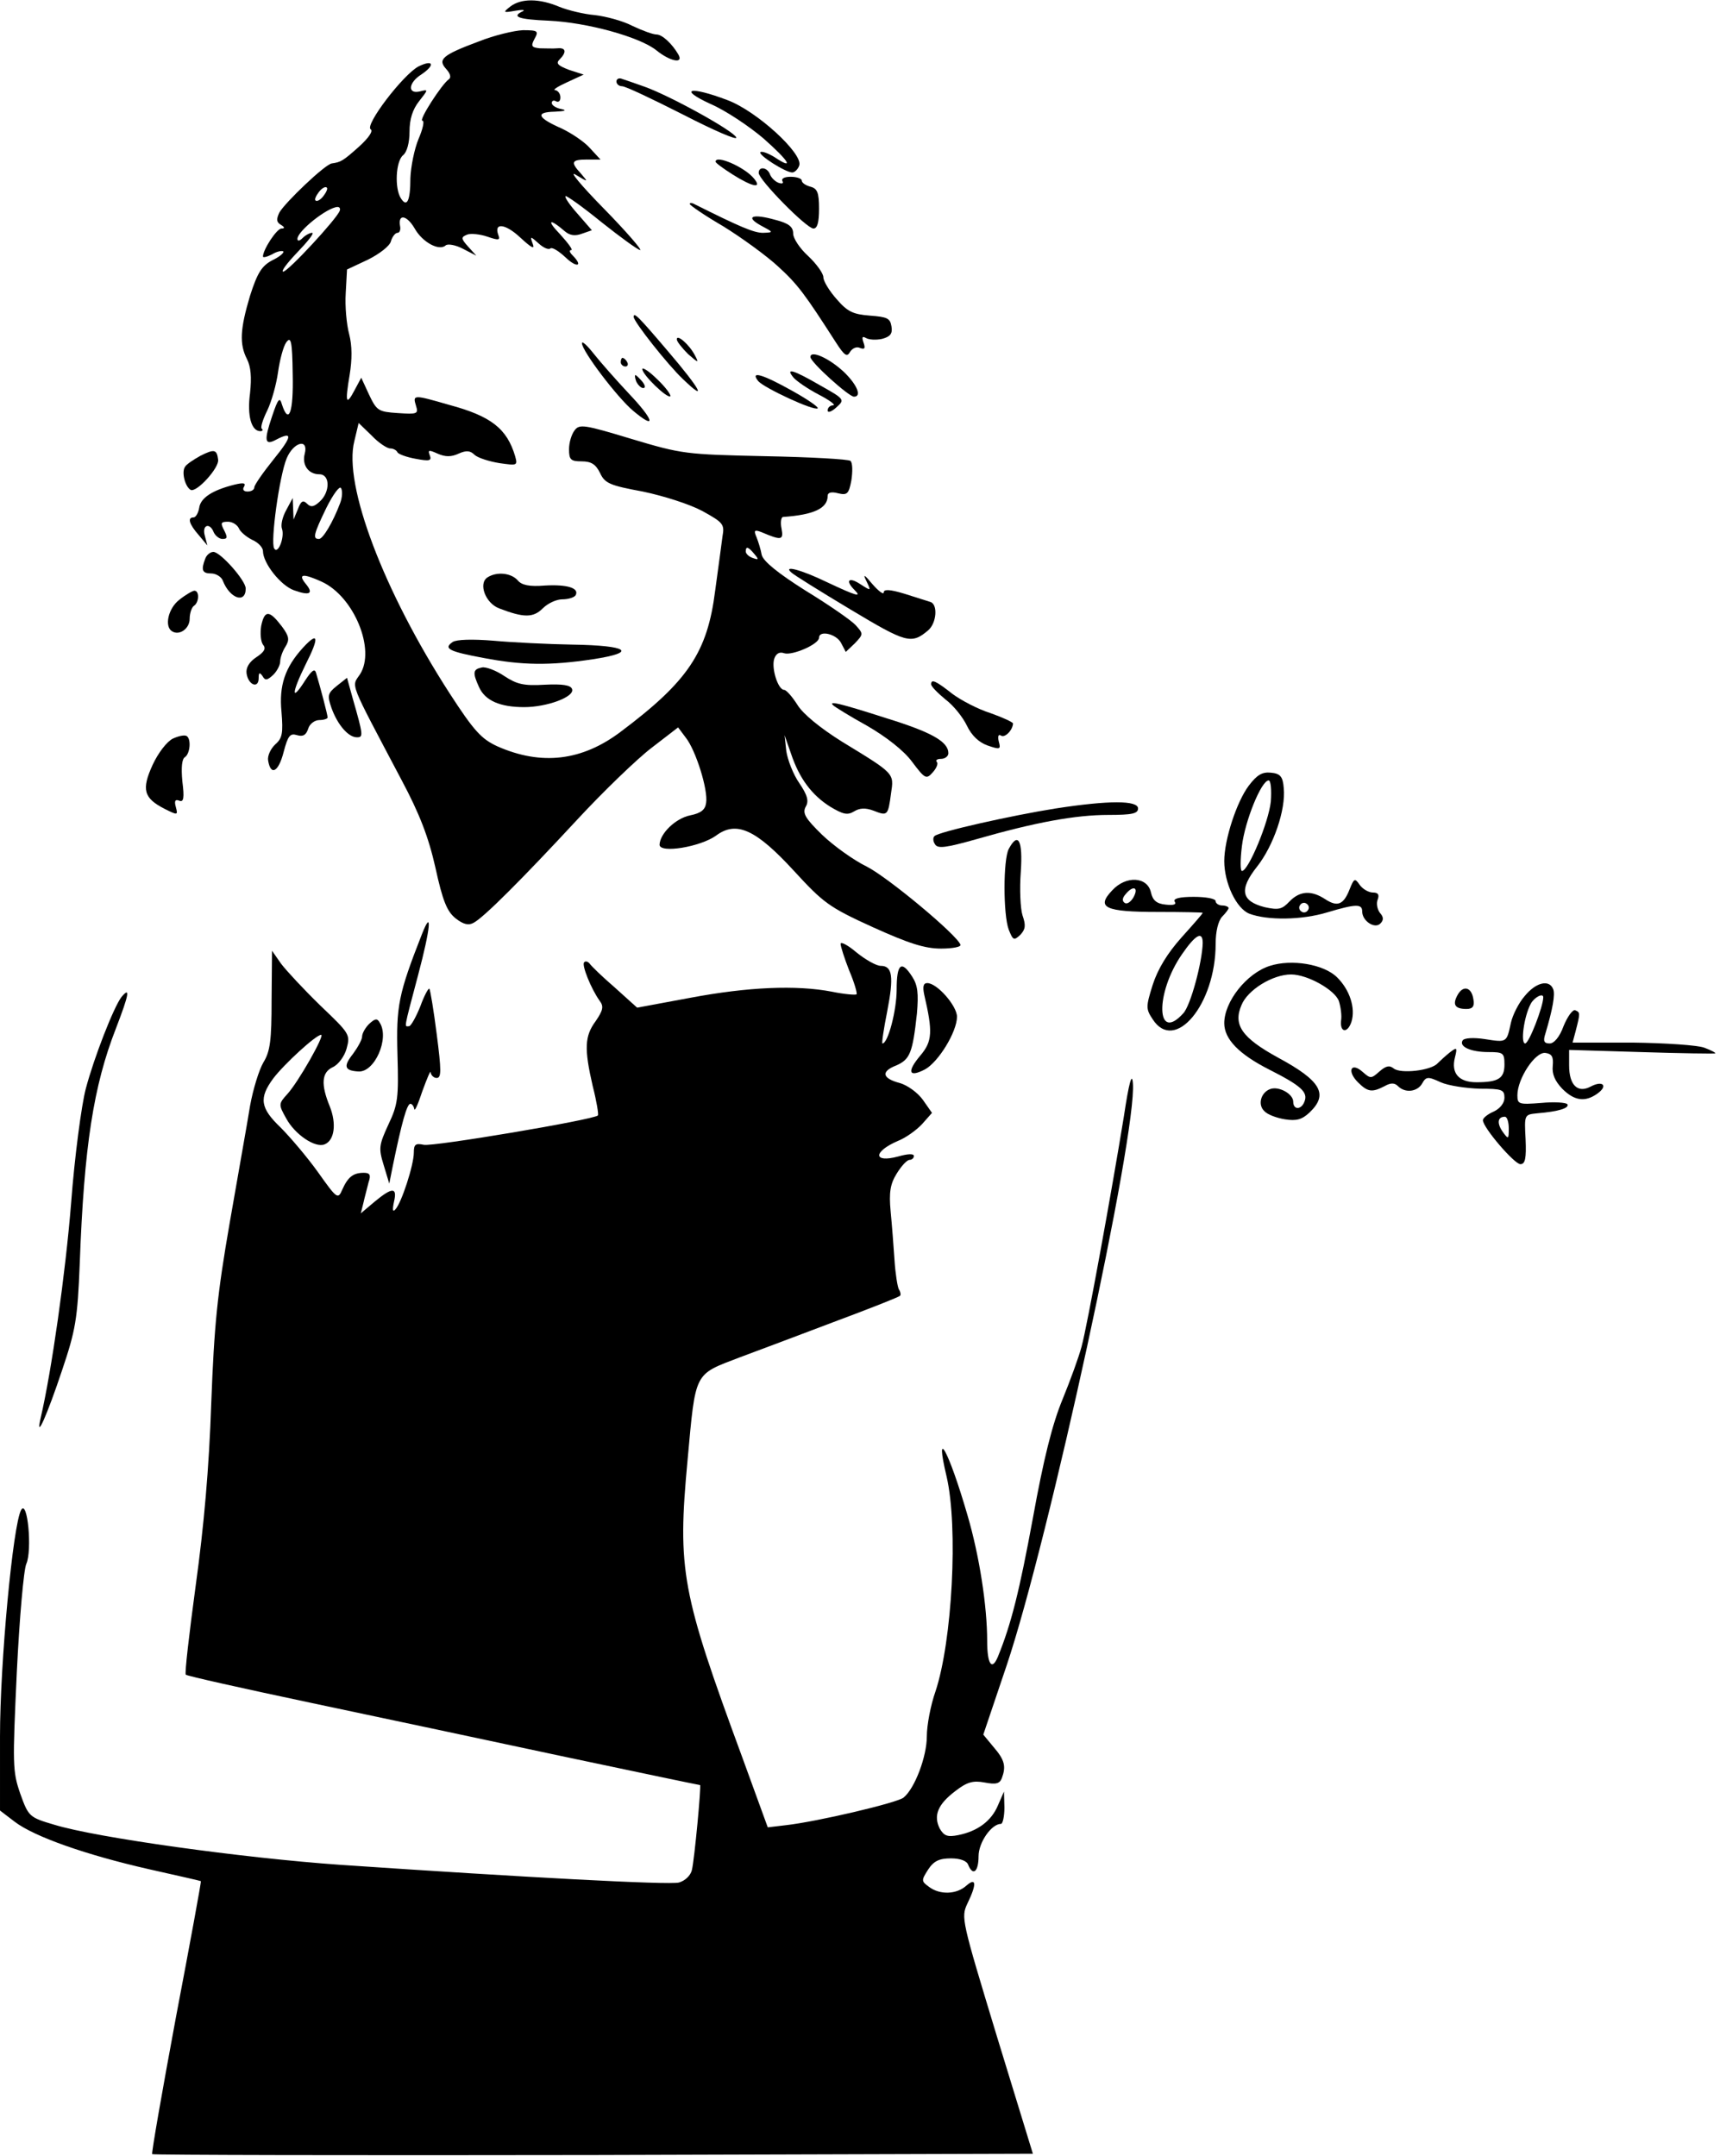
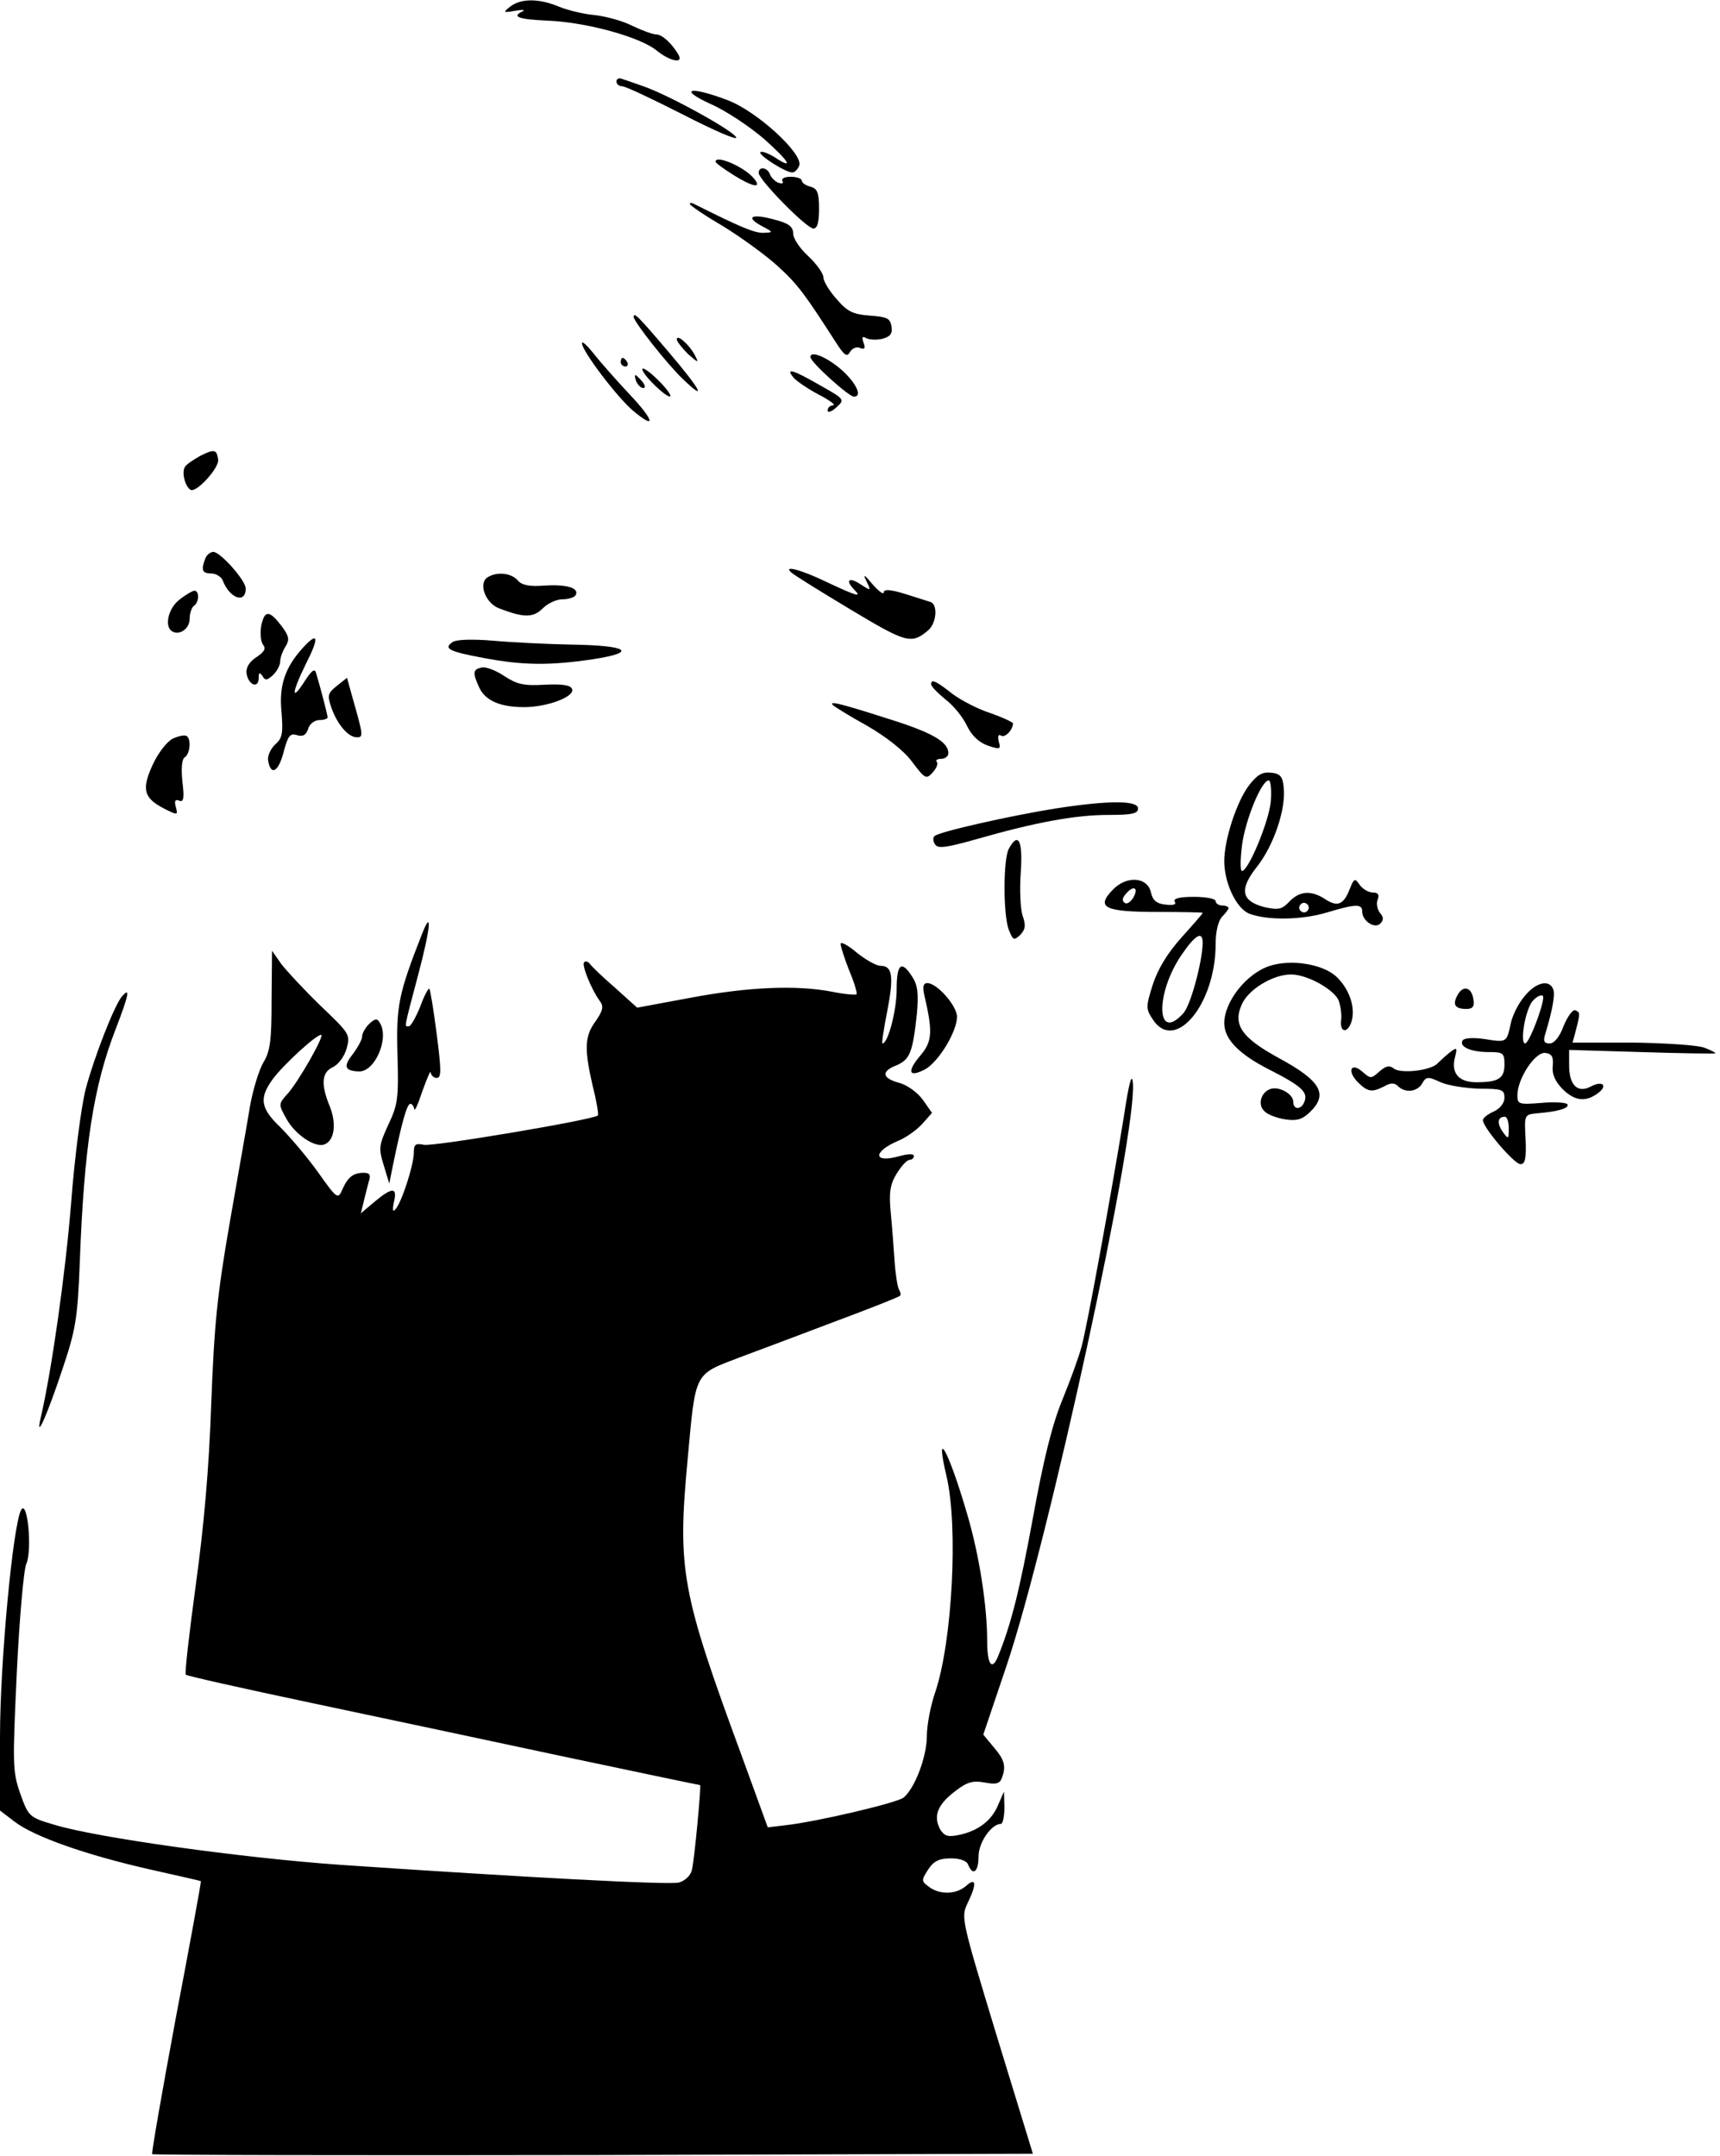
<svg xmlns="http://www.w3.org/2000/svg" version="1.0" width="399pt" height="500pt" viewBox="0 0 399 500" preserveAspectRatio="xMidYMid meet">
  <g transform="translate(0,500) scale(0.1,-0.1)" fill="#000000" stroke="none">
    <path d="M1184 4985 c-18 -14 -17 -15 11 -10 17 3 24 2 18 -1 -28 -13 -10 -19 60 -22 89 -4 212 -38 250 -69 31 -25 63 -32 51 -10 -15 26 -38 47 -51 47 -8 0 -33 9 -56 20 -23 12 -62 22 -87 25 -25 2 -62 11 -82 19 -47 20 -89 20 -114 1z" />
-     <path d="M1111 4904 c-86 -32 -96 -42 -76 -64 10 -11 12 -20 6 -24 -16 -11 -71 -96 -61 -96 5 0 1 -19 -9 -42 -10 -24 -18 -65 -19 -91 0 -53 -8 -69 -22 -47 -15 23 -12 86 5 100 9 7 15 29 15 55 0 28 7 51 22 70 22 28 22 28 2 23 -29 -7 -27 20 3 39 33 22 29 36 -6 19 -36 -19 -126 -137 -111 -146 6 -4 -5 -20 -27 -40 -37 -33 -42 -36 -63 -39 -15 -1 -109 -91 -122 -114 -7 -15 -7 -22 3 -28 10 -6 10 -9 2 -9 -11 0 -43 -49 -43 -65 0 -3 9 -1 21 5 11 7 23 9 26 7 3 -3 -9 -13 -26 -21 -24 -13 -34 -29 -51 -82 -23 -77 -25 -112 -7 -147 9 -18 11 -42 7 -79 -7 -52 3 -88 24 -88 5 0 7 3 3 6 -3 3 3 22 13 42 10 21 21 60 25 89 4 28 12 59 19 69 11 15 14 3 15 -74 2 -88 -9 -119 -25 -70 -5 18 -9 14 -23 -28 -19 -56 -17 -68 9 -54 40 21 38 8 -5 -45 -25 -31 -45 -60 -45 -65 0 -6 -7 -10 -16 -10 -9 0 -12 5 -8 11 5 9 -1 10 -22 5 -52 -13 -79 -31 -82 -54 -2 -12 -8 -22 -13 -22 -15 0 -10 -16 12 -41 l20 -24 -6 23 c-7 25 12 31 21 7 4 -8 13 -15 20 -15 12 0 12 4 4 20 -9 17 -8 20 9 20 10 0 21 -7 25 -15 3 -8 17 -20 31 -27 14 -6 25 -18 25 -26 0 -28 41 -80 72 -91 36 -13 46 -8 28 14 -20 24 -8 26 36 6 75 -34 126 -158 89 -215 -20 -30 -27 -11 97 -246 41 -77 62 -131 78 -202 17 -78 27 -102 47 -118 18 -14 30 -17 42 -10 24 13 111 100 239 238 62 67 141 143 174 168 l61 47 18 -24 c23 -29 52 -121 47 -151 -2 -16 -12 -24 -37 -29 -34 -7 -70 -42 -71 -68 0 -21 95 -5 131 21 47 35 92 15 181 -82 68 -74 81 -84 182 -130 84 -38 121 -50 159 -50 27 0 47 4 45 9 -8 23 -168 156 -217 181 -31 15 -78 49 -104 74 -39 38 -46 50 -38 65 8 13 4 27 -15 55 -14 20 -27 54 -30 74 l-4 37 15 -43 c19 -57 48 -96 91 -123 30 -18 40 -20 55 -11 13 8 26 9 45 2 33 -13 34 -12 41 40 7 47 9 45 -114 120 -51 32 -90 64 -103 85 -12 19 -26 35 -31 35 -14 0 -30 50 -23 72 4 12 12 17 23 13 19 -6 81 21 81 36 0 18 40 9 51 -12 l11 -21 21 20 c20 21 20 22 2 42 -10 11 -62 47 -116 80 -65 41 -98 68 -102 83 -2 12 -8 31 -12 41 -7 16 -5 18 11 12 47 -20 52 -19 47 8 -3 14 -1 26 3 27 72 5 104 20 104 49 0 8 9 10 24 6 21 -5 25 -2 31 30 3 20 3 40 -2 45 -4 4 -93 9 -198 11 -185 4 -193 5 -310 40 -109 33 -121 35 -132 20 -7 -9 -13 -28 -13 -44 0 -24 4 -28 29 -28 23 0 33 -7 43 -27 11 -24 23 -29 99 -43 48 -10 108 -29 138 -45 49 -27 52 -31 47 -59 -2 -17 -10 -74 -17 -126 -18 -143 -63 -210 -219 -327 -90 -68 -184 -79 -286 -34 -37 17 -54 35 -111 123 -153 237 -247 484 -221 585 l10 42 30 -29 c16 -17 36 -30 43 -30 7 0 15 -4 17 -9 2 -4 20 -11 42 -15 32 -6 38 -5 33 8 -5 13 -2 13 18 4 18 -8 32 -8 49 0 18 8 27 7 37 -3 8 -7 33 -15 57 -19 42 -6 43 -6 37 16 -19 64 -56 93 -153 119 -83 24 -85 24 -77 -2 6 -19 3 -20 -42 -17 -45 3 -49 5 -67 43 l-18 39 -15 -28 c-20 -38 -23 -31 -12 34 6 36 6 68 -1 95 -6 22 -10 65 -8 95 l3 55 49 23 c26 13 51 32 53 43 3 10 10 19 15 19 5 0 8 7 6 16 -5 29 16 25 34 -6 18 -32 57 -53 72 -39 5 4 23 1 40 -8 l31 -16 -19 21 c-17 19 -17 22 -2 28 8 3 30 1 47 -5 26 -9 30 -8 25 4 -11 30 17 26 51 -6 26 -24 34 -28 29 -15 -7 19 -6 19 14 1 11 -10 23 -15 27 -11 4 3 19 -6 35 -21 26 -25 42 -21 16 5 -7 7 -8 12 -3 12 5 0 -7 16 -26 37 -32 33 -25 38 12 6 11 -9 23 -11 39 -5 l23 8 -33 38 c-18 20 -31 39 -28 41 2 2 40 -25 83 -60 44 -35 84 -64 90 -65 5 0 -33 44 -85 97 -52 53 -81 88 -65 78 30 -18 30 -18 13 2 -25 27 -23 33 14 33 l31 0 -24 26 c-13 15 -43 35 -66 46 -57 25 -62 38 -16 39 23 1 29 3 16 6 -13 2 -23 9 -23 14 0 6 5 7 10 4 6 -3 10 1 10 9 0 9 -6 16 -12 17 -7 0 5 8 27 18 l39 18 -34 11 c-26 10 -31 15 -22 24 17 17 15 28 -5 26 -10 -1 -28 0 -41 0 -19 2 -21 5 -12 22 10 18 8 20 -27 20 -21 -1 -67 -12 -102 -26z m-361 -359 c-7 -9 -15 -13 -18 -10 -3 2 1 11 8 20 7 9 15 13 18 10 3 -2 -1 -11 -8 -20z m38 -34 c-7 -19 -120 -141 -131 -141 -6 0 9 20 33 45 24 25 40 45 34 45 -5 0 -15 -5 -22 -12 -7 -7 -12 -8 -12 -2 0 18 69 73 93 74 5 0 7 -4 5 -9z m-81 -563 c-7 -26 8 -48 34 -48 25 0 25 -41 1 -63 -14 -13 -21 -14 -30 -5 -9 9 -14 6 -21 -13 l-10 -24 -1 25 -1 25 -15 -28 c-9 -16 -13 -35 -10 -43 7 -19 -9 -61 -18 -46 -9 15 12 168 29 209 16 38 51 47 42 11z m82 -115 c-17 -45 -40 -83 -49 -83 -15 0 -13 10 17 72 16 32 31 52 34 46 4 -6 3 -22 -2 -35z m961 -118 c11 -13 10 -14 -4 -9 -9 3 -16 10 -16 15 0 13 6 11 20 -6z" />
    <path d="M1430 4811 c0 -6 6 -11 13 -11 8 0 71 -30 142 -66 70 -36 125 -60 123 -53 -5 15 -154 97 -213 118 -22 8 -46 16 -52 18 -7 3 -13 0 -13 -6z" />
    <path d="M1648 4759 c35 -15 90 -52 123 -80 60 -53 73 -75 25 -43 -15 9 -29 14 -32 11 -6 -6 58 -47 74 -47 5 0 13 7 16 16 10 27 -99 127 -167 152 -87 33 -115 26 -39 -9z" />
-     <path d="M1660 4625 c0 -3 18 -16 40 -30 46 -29 69 -33 49 -9 -21 26 -89 56 -89 39z" />
+     <path d="M1660 4625 c0 -3 18 -16 40 -30 46 -29 69 -33 49 -9 -21 26 -89 56 -89 39" />
    <path d="M1760 4599 c0 -16 111 -129 127 -129 9 0 13 14 13 46 0 37 -4 47 -20 51 -11 3 -20 9 -20 14 0 5 -12 9 -26 9 -14 0 -22 -4 -19 -10 3 -5 0 -7 -9 -4 -8 3 -17 12 -20 20 -6 16 -26 19 -26 3z" />
    <path d="M1600 4527 c0 -3 35 -27 78 -52 42 -26 100 -68 127 -93 46 -42 62 -64 134 -176 20 -31 26 -35 33 -22 5 8 15 13 23 9 11 -4 13 -1 8 13 -4 12 -3 15 6 10 7 -4 23 -5 37 -2 19 5 25 12 22 29 -3 19 -10 22 -50 25 -39 3 -52 9 -77 38 -17 19 -31 42 -31 51 0 9 -16 31 -35 49 -19 17 -35 41 -35 52 0 16 -10 24 -41 32 -53 15 -72 8 -34 -13 30 -16 30 -16 5 -17 -21 0 -52 13 -162 68 -5 2 -8 1 -8 -1z" />
    <path d="M1470 4265 c0 -11 79 -111 114 -144 58 -56 42 -25 -35 65 -68 80 -79 91 -79 79z" />
    <path d="M1570 4213 c0 -5 12 -20 26 -34 24 -21 26 -22 16 -3 -13 25 -42 50 -42 37z" />
    <path d="M1350 4204 c0 -18 82 -126 119 -157 55 -46 48 -21 -10 40 -30 32 -67 74 -82 93 -15 19 -27 30 -27 24z" />
    <path d="M1880 4172 c0 -12 89 -92 101 -92 19 0 7 28 -23 57 -34 32 -78 52 -78 35z" />
    <path d="M1440 4160 c0 -5 5 -10 11 -10 5 0 7 5 4 10 -3 6 -8 10 -11 10 -2 0 -4 -4 -4 -10z" />
    <path d="M1490 4144 c0 -13 58 -69 65 -63 2 3 -11 21 -30 39 -19 19 -35 29 -35 24z" />
    <path d="M1841 4124 c7 -8 33 -26 58 -39 25 -13 40 -24 34 -25 -7 0 -13 -5 -13 -12 0 -6 9 -3 20 7 20 18 20 19 -37 51 -64 37 -82 42 -62 18z" />
    <path d="M1476 4115 c4 -8 11 -15 16 -15 6 0 5 6 -2 15 -7 8 -14 15 -16 15 -2 0 -1 -7 2 -15z" />
-     <path d="M1759 4116 c14 -16 130 -70 138 -63 2 3 -24 21 -60 41 -68 38 -98 47 -78 22z" />
    <path d="M465 3943 c-16 -9 -33 -20 -36 -26 -8 -12 0 -45 13 -53 13 -8 67 51 64 70 -3 24 -9 25 -41 9z" />
    <path d="M476 3704 c-10 -26 -7 -34 14 -34 11 0 24 -8 27 -17 16 -41 53 -54 53 -18 0 19 -59 85 -75 85 -7 0 -16 -7 -19 -16z" />
    <path d="M1836 3672 c5 -5 66 -43 136 -85 130 -78 142 -82 181 -49 20 17 23 61 5 66 -7 2 -34 11 -60 19 -33 10 -48 11 -48 3 0 -6 -12 3 -26 19 -19 23 -23 25 -14 7 11 -23 11 -23 -14 -7 -27 18 -36 9 -14 -13 18 -18 6 -15 -64 18 -60 29 -103 40 -82 22z" />
    <path d="M1131 3661 c-22 -14 -5 -60 27 -72 57 -22 79 -22 101 0 12 12 32 21 45 21 14 0 27 4 31 9 10 17 -19 26 -71 23 -36 -3 -54 1 -63 12 -15 17 -48 21 -70 7z" />
    <path d="M416 3609 c-26 -20 -35 -62 -17 -73 17 -11 41 6 41 29 0 13 5 27 10 30 12 8 13 35 1 35 -4 0 -20 -9 -35 -21z" />
    <path d="M606 3549 c-3 -18 -1 -37 4 -44 8 -9 3 -17 -15 -29 -17 -11 -25 -25 -23 -38 4 -27 28 -36 28 -11 0 13 2 15 9 5 6 -11 11 -10 25 3 9 9 16 23 16 31 0 8 5 23 12 34 10 16 9 24 -8 47 -29 38 -40 39 -48 2z" />
    <path d="M703 3498 c-42 -46 -56 -88 -50 -149 4 -49 2 -61 -14 -75 -11 -10 -19 -27 -17 -38 6 -36 24 -27 36 20 10 38 15 44 31 39 14 -4 21 0 26 15 3 11 15 20 26 20 10 0 19 3 19 6 0 6 -16 67 -27 104 -3 10 -10 5 -25 -18 -33 -52 -32 -30 1 37 32 63 30 78 -6 39z" />
    <path d="M1050 3511 c-22 -15 -9 -22 72 -37 89 -17 153 -18 253 -3 105 16 83 32 -47 34 -57 1 -139 5 -183 9 -49 4 -86 3 -95 -3z" />
    <path d="M1118 3452 c-21 -4 -22 -12 -7 -45 14 -32 49 -47 105 -47 53 0 118 24 111 42 -3 9 -22 12 -63 10 -49 -3 -65 1 -94 20 -19 13 -43 22 -52 20z" />
    <path d="M781 3409 c-21 -17 -22 -22 -12 -51 14 -39 39 -68 59 -68 15 0 15 4 -10 91 l-13 47 -24 -19z" />
    <path d="M2160 3413 c0 -5 15 -20 33 -35 19 -14 41 -42 50 -61 11 -23 28 -39 48 -46 29 -10 31 -9 26 9 -3 12 -1 18 5 14 9 -6 27 12 28 28 0 3 -24 14 -52 24 -29 9 -69 30 -89 45 -38 30 -49 35 -49 22z" />
    <path d="M1933 3364 c3 -3 38 -25 78 -47 45 -26 86 -58 105 -84 30 -40 33 -41 48 -24 9 10 13 21 9 24 -3 4 1 7 10 7 9 0 17 6 17 13 0 27 -39 49 -146 82 -109 35 -133 40 -121 29z" />
    <path d="M401 3287 c-14 -7 -34 -33 -47 -61 -26 -57 -21 -77 28 -102 30 -15 31 -15 26 4 -4 14 -2 19 8 15 10 -4 12 6 7 45 -3 32 -1 52 6 56 12 8 15 42 4 49 -5 3 -19 0 -32 -6z" />
    <path d="M2897 3178 c-28 -37 -57 -125 -57 -175 0 -51 28 -110 58 -122 42 -16 122 -15 181 3 67 20 81 20 81 2 0 -22 29 -41 42 -28 8 8 8 15 -1 25 -6 8 -9 22 -5 31 4 11 1 16 -11 16 -10 0 -24 8 -31 18 -11 16 -13 15 -23 -10 -14 -36 -28 -42 -56 -24 -33 22 -60 20 -84 -5 -17 -18 -25 -20 -57 -13 -55 14 -60 41 -18 94 38 48 67 132 62 182 -2 27 -8 34 -30 36 -20 2 -32 -5 -51 -30z m51 -37 c-5 -48 -52 -161 -67 -161 -4 0 -4 26 0 58 7 58 45 152 62 152 5 0 7 -22 5 -49z m86 -252 c-3 -5 -10 -7 -15 -3 -5 3 -7 10 -3 15 3 5 10 7 15 3 5 -3 7 -10 3 -15z" />
    <path d="M2449 3125 c-101 -16 -271 -54 -281 -64 -4 -3 -4 -12 1 -19 6 -11 26 -8 97 12 136 39 229 56 305 56 55 0 69 3 69 15 0 19 -68 19 -191 0z" />
    <path d="M2340 3031 c-13 -25 -13 -152 0 -187 10 -25 12 -26 27 -12 12 13 13 22 5 45 -5 16 -7 61 -4 101 5 73 -6 94 -28 53z" />
    <path d="M2580 2935 c-38 -40 -17 -50 106 -50 57 0 104 -1 104 -2 0 -2 -22 -27 -49 -57 -33 -37 -55 -73 -67 -110 -16 -51 -16 -56 0 -80 51 -79 146 34 146 175 0 29 6 53 15 63 8 8 15 17 15 20 0 3 -7 6 -15 6 -8 0 -15 5 -15 10 0 6 -23 10 -51 10 -33 0 -48 -4 -44 -11 5 -7 -3 -9 -21 -7 -21 2 -30 10 -34 28 -8 37 -58 40 -90 5z m50 -15 c-6 -11 -15 -18 -21 -14 -6 4 -6 11 2 20 17 21 31 17 19 -6z m160 -107 c-1 -44 -28 -145 -45 -163 -63 -70 -66 46 -3 137 31 45 48 55 48 26z" />
    <path d="M979 2834 c-55 -140 -60 -167 -57 -280 3 -100 1 -116 -21 -162 -22 -48 -23 -55 -11 -94 l13 -43 8 40 c21 102 33 145 41 145 4 0 8 -6 9 -12 1 -7 9 12 19 42 11 30 19 49 19 43 1 -7 7 -13 14 -13 11 0 11 17 0 102 -7 55 -15 103 -17 105 -2 2 -12 -16 -21 -41 -10 -25 -22 -46 -26 -46 -11 0 -14 -13 21 119 29 109 33 156 9 95z" />
    <path d="M1950 2811 c0 -6 9 -34 20 -62 12 -28 19 -53 17 -55 -2 -2 -28 0 -57 6 -83 16 -195 11 -328 -14 l-124 -23 -51 46 c-29 25 -55 50 -59 56 -4 5 -10 7 -13 3 -6 -6 16 -61 36 -89 10 -13 8 -22 -9 -47 -26 -35 -27 -64 -7 -151 9 -35 14 -66 12 -68 -10 -10 -384 -73 -404 -68 -19 4 -23 1 -23 -18 0 -29 -29 -118 -43 -132 -6 -7 -7 -1 -3 18 8 34 -4 34 -45 0 l-32 -27 6 24 c3 14 9 35 12 48 6 17 3 22 -11 22 -25 0 -37 -10 -50 -39 -10 -23 -12 -22 -56 40 -25 35 -65 82 -87 104 -47 45 -51 68 -17 114 25 33 99 101 111 101 9 0 -53 -110 -79 -138 -20 -22 -20 -24 -2 -56 20 -37 67 -69 89 -60 23 9 28 48 12 88 -21 51 -19 79 7 91 13 6 27 25 32 43 9 33 7 35 -61 100 -38 37 -79 81 -91 97 l-21 30 -1 -114 c0 -93 -3 -119 -19 -145 -10 -17 -24 -62 -31 -101 -6 -38 -28 -160 -47 -270 -29 -167 -36 -236 -43 -420 -5 -149 -17 -285 -36 -422 -15 -111 -26 -205 -23 -207 3 -3 133 -32 289 -65 157 -33 424 -90 593 -126 170 -36 309 -65 311 -65 3 0 -13 -173 -19 -197 -3 -13 -16 -25 -30 -29 -23 -6 -359 12 -785 41 -228 16 -566 63 -664 93 -58 17 -60 19 -79 72 -18 52 -18 67 -8 282 6 124 16 238 22 251 14 31 3 151 -12 125 -19 -34 -49 -354 -49 -525 l0 -172 34 -26 c46 -35 166 -77 311 -110 66 -15 121 -27 121 -28 1 -1 -25 -143 -58 -316 -32 -172 -57 -315 -55 -317 2 -2 463 -3 1023 -2 l1020 3 -84 274 c-81 267 -83 274 -68 306 22 45 21 62 -2 42 -23 -21 -62 -22 -87 -3 -18 13 -18 15 -2 40 13 20 26 26 53 26 22 0 37 -6 40 -15 11 -27 24 -16 24 20 0 32 30 75 52 75 4 0 8 17 8 38 l-1 37 -14 -32 c-15 -36 -47 -60 -92 -69 -25 -5 -33 -2 -43 15 -15 30 -5 56 36 87 27 21 41 25 68 20 26 -5 35 -3 40 10 10 27 7 42 -19 72 l-24 29 54 160 c98 291 303 1234 293 1351 -2 26 -9 2 -21 -78 -28 -172 -85 -486 -98 -533 -6 -23 -26 -78 -44 -122 -24 -58 -44 -138 -69 -276 -31 -168 -50 -245 -81 -321 -14 -34 -25 -18 -25 36 0 81 -18 198 -46 293 -43 148 -77 210 -48 88 27 -117 13 -381 -26 -498 -11 -31 -20 -78 -20 -104 0 -47 -28 -121 -54 -142 -14 -12 -201 -56 -273 -64 l-42 -5 -59 162 c-141 383 -151 433 -127 690 19 207 14 197 121 238 38 14 136 51 218 82 83 31 152 58 154 61 2 2 1 9 -3 15 -3 6 -8 36 -10 68 -2 31 -6 82 -9 113 -4 43 -1 63 14 87 11 18 24 32 30 32 5 0 10 4 10 9 0 6 -15 5 -36 -1 -59 -16 -59 11 -1 36 18 7 43 25 56 39 l23 26 -21 30 c-12 17 -36 34 -53 39 -42 11 -45 27 -9 41 32 14 38 29 48 120 4 47 2 66 -11 86 -25 39 -36 30 -36 -30 0 -48 -20 -125 -33 -125 -2 0 3 34 11 74 16 82 12 106 -15 106 -10 0 -35 14 -56 31 -20 17 -37 26 -37 20z" />
    <path d="M2946 2760 c-54 -17 -106 -83 -106 -133 0 -37 34 -72 105 -108 73 -37 90 -52 81 -74 -7 -19 -26 -20 -26 0 0 18 -34 37 -54 29 -21 -8 -29 -36 -13 -51 7 -8 29 -16 48 -19 26 -4 39 -1 57 16 44 42 27 73 -73 127 -84 46 -105 76 -85 122 14 35 72 71 115 71 38 0 102 -36 111 -62 4 -13 7 -33 5 -45 -3 -28 15 -30 24 -3 10 32 -4 75 -34 104 -31 30 -105 42 -155 26z" />
    <path d="M2144 2693 c20 -86 19 -108 -9 -141 -32 -38 -27 -52 11 -32 31 17 74 87 74 122 0 25 -46 78 -69 78 -9 0 -11 -8 -7 -27z" />
    <path d="M3537 2690 c-14 -16 -28 -44 -32 -62 -10 -46 -9 -46 -60 -38 -26 4 -48 3 -52 -3 -9 -14 18 -27 60 -27 34 0 37 -2 37 -29 0 -32 -14 -41 -65 -41 -41 0 -59 21 -50 57 6 24 5 25 -12 12 -10 -8 -22 -19 -28 -25 -15 -17 -86 -25 -102 -12 -10 8 -18 6 -33 -7 -19 -17 -21 -17 -39 -1 -27 24 -37 2 -11 -24 23 -23 33 -24 62 -9 14 8 23 8 31 0 17 -17 45 -13 56 6 9 16 13 17 43 3 18 -8 59 -14 91 -15 51 0 57 -2 57 -21 0 -12 -10 -25 -25 -32 -14 -6 -25 -15 -25 -20 0 -17 73 -102 87 -102 11 0 14 13 12 58 -3 57 -3 57 27 60 49 4 75 12 70 21 -3 4 -30 6 -61 3 -52 -4 -55 -3 -55 18 0 38 41 101 65 98 15 -2 19 -9 17 -30 -2 -19 5 -35 22 -53 28 -28 53 -32 82 -11 25 18 12 31 -16 16 -30 -16 -50 3 -50 49 l0 36 167 -5 c93 -3 170 -4 172 -3 2 1 -9 7 -25 13 -15 6 -90 11 -167 12 l-139 0 7 26 c11 43 11 44 -1 49 -6 2 -18 -15 -27 -37 -9 -25 -22 -40 -32 -40 -13 0 -16 5 -10 23 17 57 23 91 18 103 -9 23 -40 16 -66 -16z m43 -3 c0 -21 -33 -107 -42 -107 -11 0 -3 62 13 92 8 15 29 26 29 15z m-80 -304 c0 -26 -1 -26 -14 -8 -14 20 -12 35 5 35 5 0 9 -12 9 -27z" />
    <path d="M3381 2692 c-12 -22 -6 -32 21 -32 14 0 19 6 16 22 -4 29 -24 34 -37 10z" />
    <path d="M282 2688 c-18 -23 -64 -141 -83 -213 -10 -38 -26 -158 -34 -265 -13 -162 -45 -389 -71 -500 -12 -54 16 10 50 112 31 92 36 118 41 248 10 272 32 412 84 545 30 78 34 98 13 73z" />
    <path d="M856 2625 c-9 -9 -16 -22 -16 -29 0 -7 -10 -25 -21 -40 -23 -29 -20 -39 12 -41 38 -3 73 77 50 113 -6 11 -11 10 -25 -3z" />
  </g>
</svg>